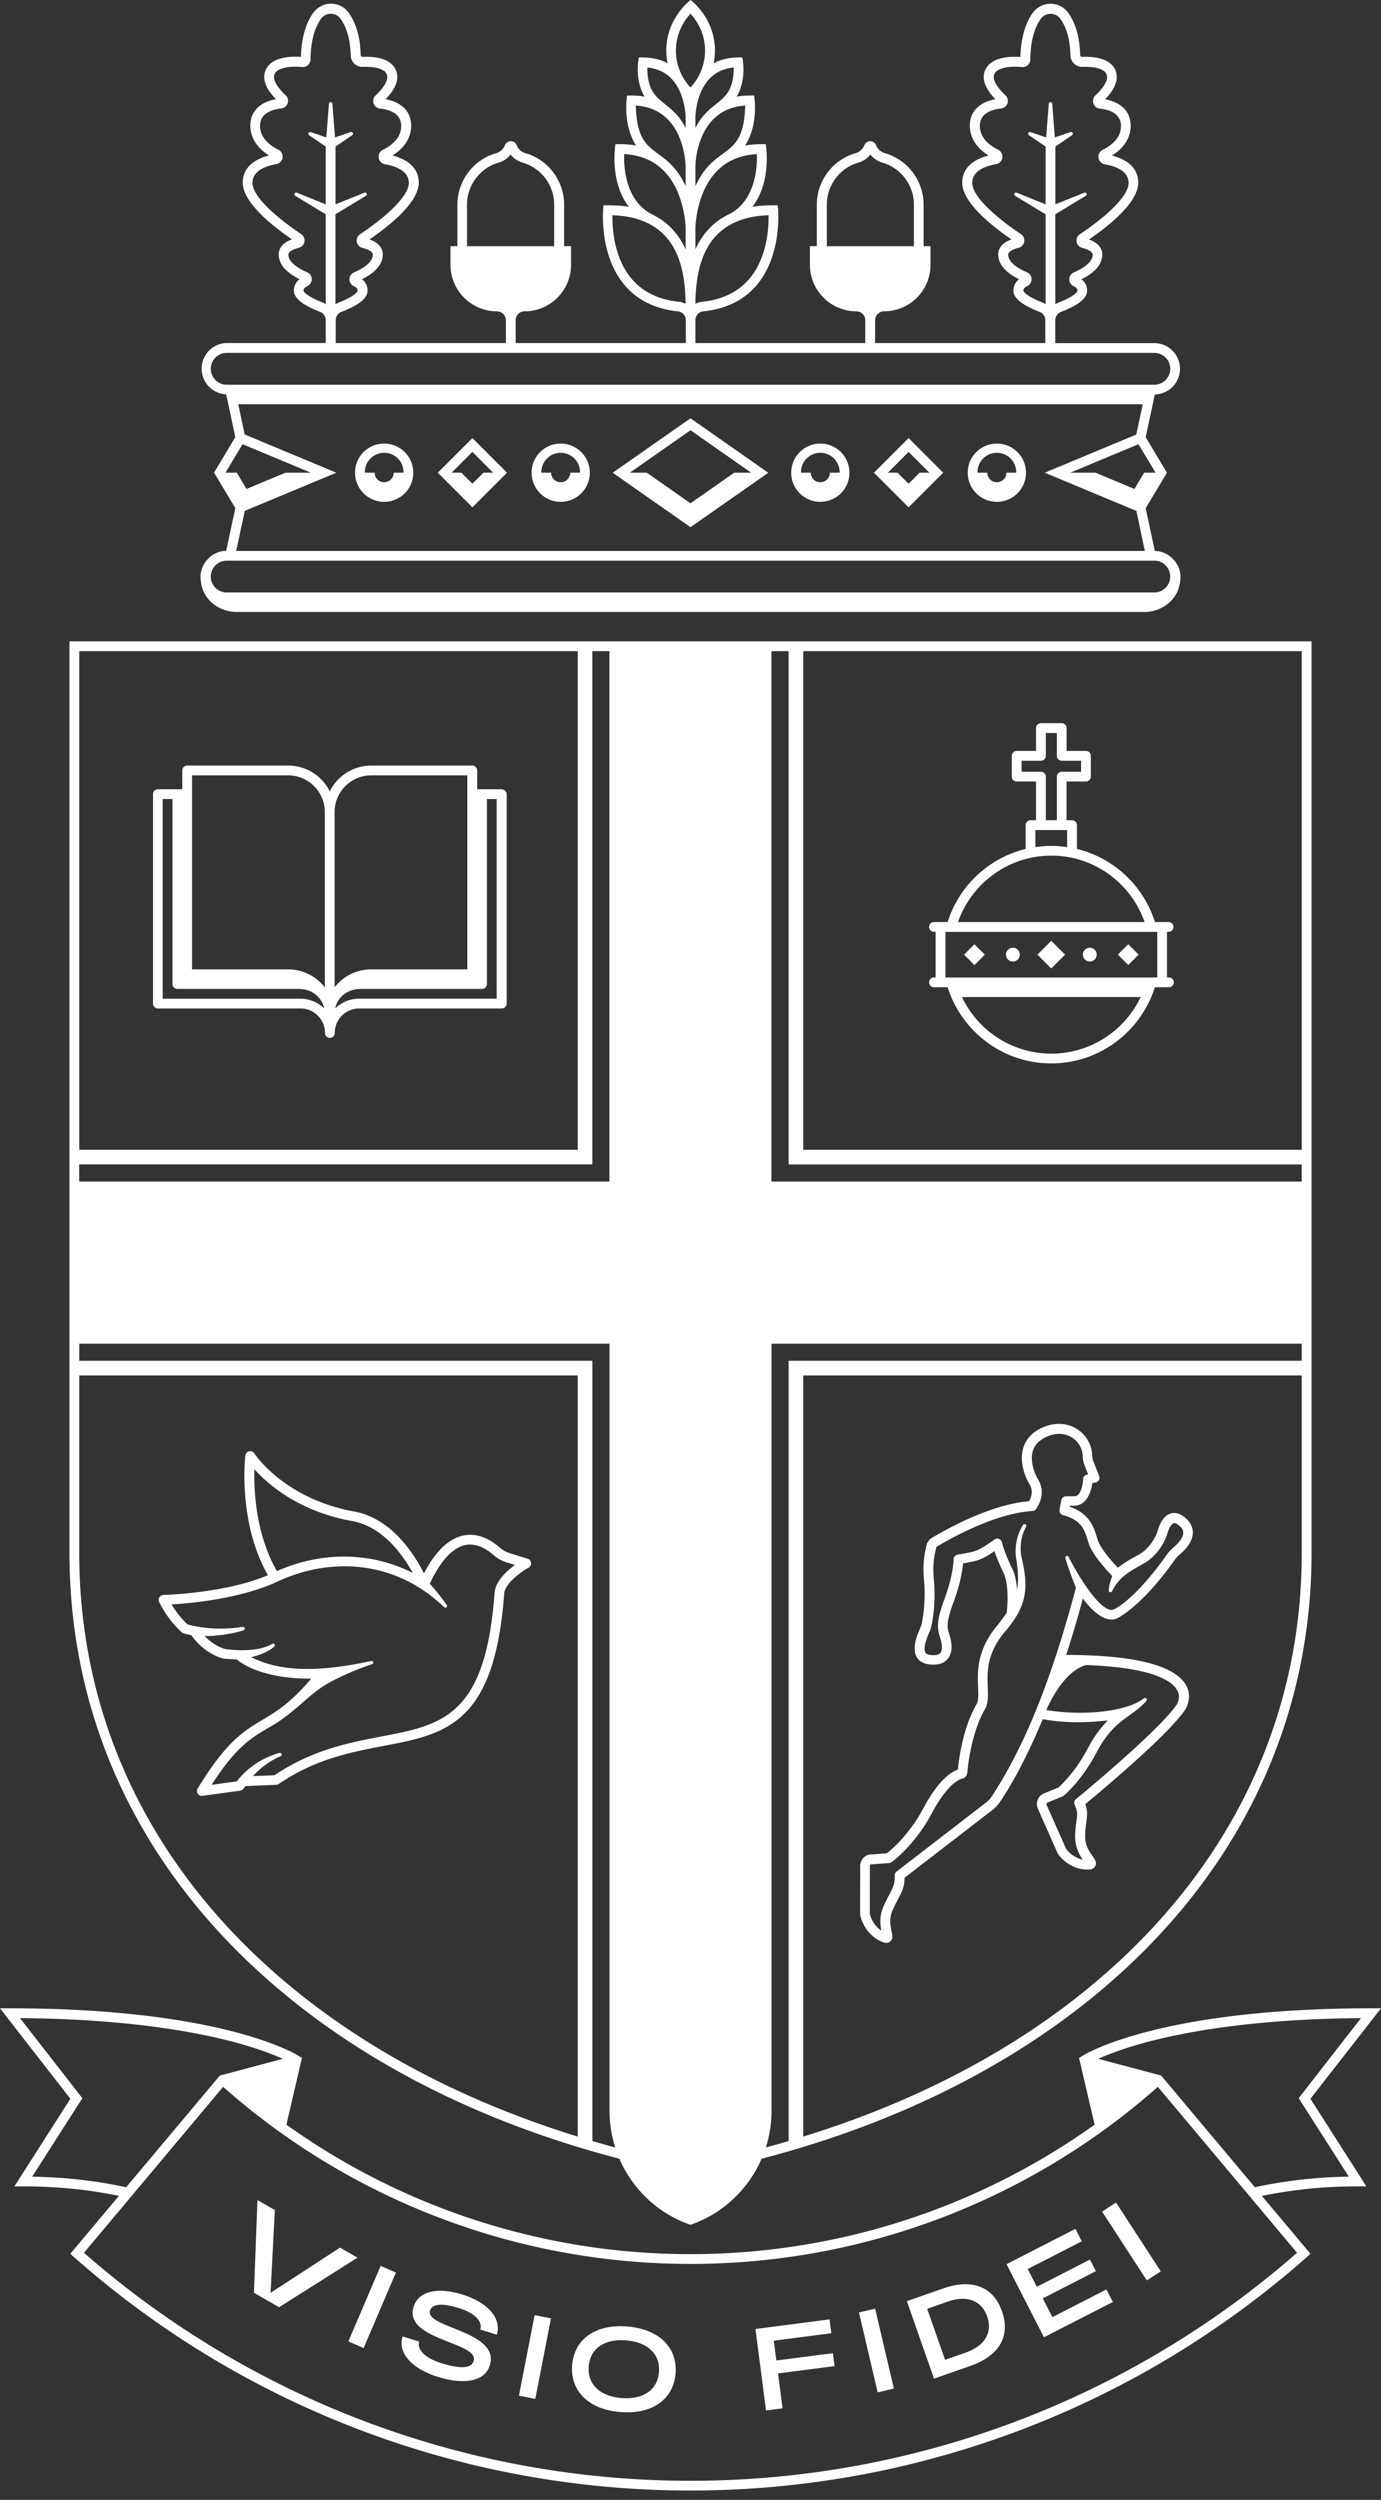
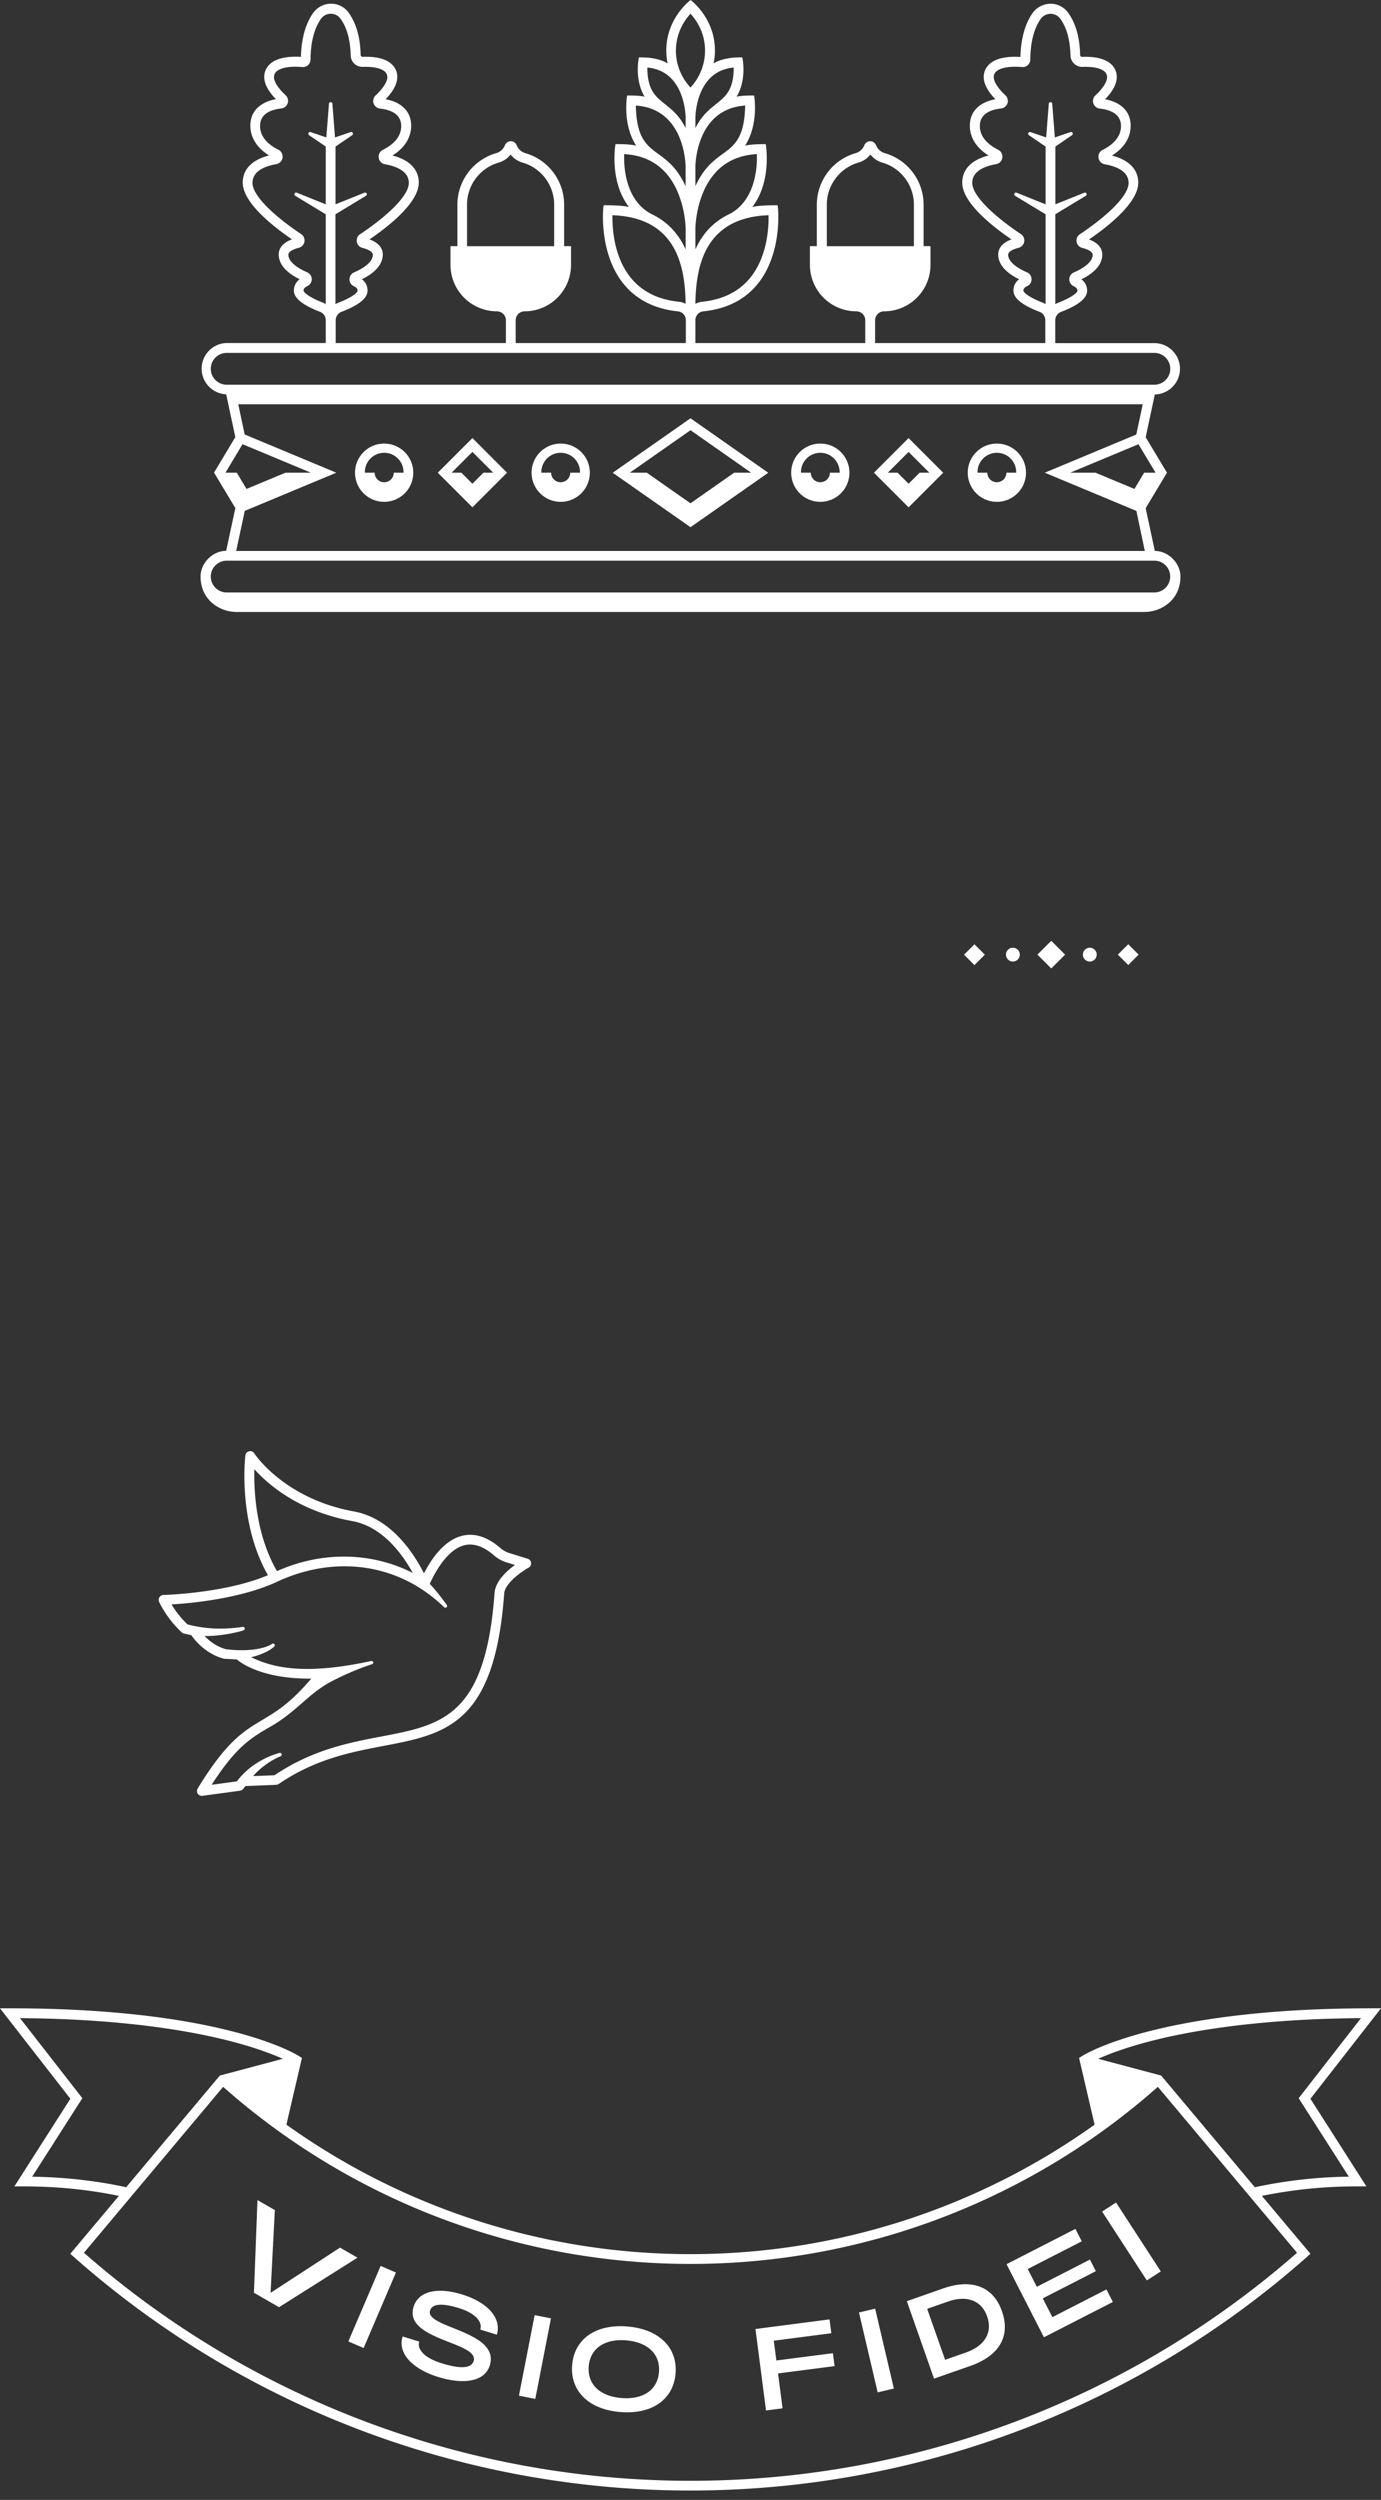
<svg xmlns="http://www.w3.org/2000/svg" width="84" height="152" viewBox="0 0 84 152" fill="none">
  <rect x="0" y="0" width="84" height="152" fill="#333333" stroke="none" />
  <path d="M15.661 133.769l1.056.608-.26 5.035 4.225-2.751 1.063.611-4.771 3.012-1.528-.879.215-5.636zm7.492 4.006l.93.4-1.965 4.59-.93-.4 1.965-4.59zm1.34 4.289l1.009.312c-.15.461.314.991 1.33 1.305 1.08.342 1.828.366 1.978-.126.359-1.159-4.283-1.265-3.654-3.295.301-.974 1.487-1.207 2.957-.749 1.562.482 2.406 1.446 2.109 2.444l-1.009-.311c.15-.468-.29-.988-1.285-1.302-.974-.301-1.634-.298-1.77.147-.328 1.056 4.282 1.241 3.633 3.336-.3.974-1.555 1.189-3.145.7-1.623-.505-2.474-1.493-2.153-2.461zm8.026-1.298l.994.194-.953 4.898-.995-.194.954-4.898zm2.283 3.035c.126-1.566 1.415-2.502 3.353-2.345 1.948.161 3.062 1.295 2.936 2.858-.127 1.565-1.415 2.501-3.36 2.344-1.941-.157-3.056-1.295-2.93-2.857zm5.28.43c.09-1.1-.697-1.825-1.996-1.931-1.295-.106-2.187.479-2.276 1.583-.089 1.104.697 1.818 1.99 1.924 1.302.103 2.194-.475 2.283-1.576zm5.87-2.621l4.504-.585.11.841-3.5.455.157 1.203 3.438-.444.103.786-3.439.444.274 2.123-1.005.13-.643-4.953zm6.295-1.005l.984-.232 1.139 4.857-.985.232-1.138-4.857zm2.912-.687l2.215-.776c1.702-.598 3.032-.15 3.572 1.391.547 1.562-.222 2.724-1.918 3.319l-2.215.776-1.654-4.71zm3.586 3.124c1.138-.4 1.647-1.207 1.299-2.194-.35-.995-1.258-1.303-2.39-.906l-1.258.441 1.09 3.1 1.259-.441zm2.478-5.373l4.19-2.147.386.756-3.288 1.685.554 1.08 3.23-1.654.362.704-3.23 1.654.585 1.142 3.288-1.685.39.762-4.191 2.146-2.276-4.443zm5.814-3.199l.847-.551 2.721 4.187-.848.551-2.72-4.187zM84 122.11h-.608c-12.873 0-17.391 2.786-17.579 2.906l-.178.112.944 4.058A42.245 42.245 0 0142 137.057a42.237 42.237 0 01-24.579-7.871l.944-4.058-.178-.112c-.185-.12-4.707-2.906-17.579-2.906H0l4.28 5.5-3.405 5.328h.543c2.208 0 4.143.229 5.814.578l-2.956 3.521.215.191a56.564 56.564 0 0037.502 14.202 56.564 56.564 0 0037.502-14.202l.215-.191-2.956-3.521a28.715 28.715 0 015.814-.578h.543l-3.404-5.328 4.293-5.5zM1.958 132.347l3.05-4.771-3.791-4.868c6.275.045 10.425.783 12.824 1.405 1.531.397 2.557.797 3.158 1.067l-3.578.953-.247.065-.15.178-5.55 6.614c-1.641-.359-3.542-.605-5.716-.643zm76.936 4.628A55.962 55.962 0 0142 150.838a55.962 55.962 0 01-36.894-13.863l8.467-10.09A42.853 42.853 0 0042 137.652a42.853 42.853 0 0028.427-10.767l8.467 10.09zm3.147-4.628a28.768 28.768 0 00-5.714.643l-5.551-6.614-.15-.178-.247-.065-3.578-.953c.601-.27 1.623-.67 3.158-1.067 2.4-.622 6.549-1.36 12.824-1.405l-3.79 4.868 3.049 4.771zM55.265 26.636l-2.105 2.106 2.105 2.105 2.106-2.105-2.106-2.106zm0 2.776l-.67-.67h-.594l1.264-1.265 1.265 1.265h-.595l-.67.67zM42 25.433l-4.73 3.312L42 32.054l4.73-3.309L42 25.433zm2.656 3.309L42 30.602l-2.656-1.86H38.31L42 26.158l3.691 2.584h-1.035zm-21.291-1.771a1.77 1.77 0 10.001 3.542 1.77 1.77 0 000-3.542zm.585 1.77a.58.58 0 11-1.162 0h-.595a1.176 1.176 0 112.351 0h-.594zm10.155-1.77a1.77 1.77 0 100 3.542 1.77 1.77 0 000-3.542zm.58 1.77a.58.58 0 11-1.162 0h-.594a1.176 1.176 0 112.351 0h-.595zm25.95-1.77a1.77 1.77 0 100 3.542 1.77 1.77 0 000-3.542zm.58 1.77a.58.58 0 11-1.161 0h-.595a1.176 1.176 0 112.351 0h-.594zm-11.32-1.77a1.77 1.77 0 10.001 3.542 1.77 1.77 0 000-3.542zm.582 1.77a.58.58 0 11-1.162 0h-.595a1.176 1.176 0 112.351 0h-.594zm-21.742-2.105l-2.106 2.106 2.106 2.105 2.105-2.105-2.105-2.106zm0 2.776l-.67-.67h-.595l1.265-1.265L30 28.742h-.595l-.67.67z" fill="#fff" />
  <path d="M70.243 33.5l-.557-2.602 1.295-2.156-1.295-2.157.557-2.601a1.563 1.563 0 001.53-1.559c0-.861-.7-1.562-1.561-1.562h-6.026v-1.387a.55.55 0 01.355-.513c1.067-.41 1.583-.83 1.583-1.292a.836.836 0 00-.349-.687c.626-.308 1.272-.797 1.272-1.51 0-.244-.113-.66-.807-.914 1.217-.83 2.994-2.252 2.994-3.452 0-.806-.564-1.384-1.6-1.65.74-.458 1.139-1.09 1.139-1.812 0-.851-.564-1.425-1.555-1.61.646-.663.858-1.285.612-1.801-.332-.694-1.275-.807-2.01-.776a.13.13 0 01-.082-.03.12.12 0 01-.038-.09c-.024-1.063-.27-1.924-.724-2.556a1.307 1.307 0 00-1.074-.554h-.013a1.35 1.35 0 00-1.094.584c-.455.657-.697 1.549-.728 2.65-.694-.045-1.77.016-2.13.768-.249.52-.037 1.139.609 1.802-.991.184-1.555.762-1.555 1.61 0 .717.4 1.353 1.138 1.811-1.036.267-1.6.844-1.6 1.651 0 1.2 1.778 2.622 2.994 3.452-.693.253-.806.67-.806.913 0 .714.646 1.203 1.271 1.51a.837.837 0 00-.345.688c0 .46.52.881 1.583 1.291a.547.547 0 01.355.513v1.388H53.228v-1.388c0-.3.246-.543.547-.543a2.826 2.826 0 002.823-2.823v-1.139h-.42v-2.532a3.258 3.258 0 00-2.355-3.121.818.818 0 01-.537-.485.382.382 0 00-.71 0 .817.817 0 01-.537.485 3.262 3.262 0 00-2.355 3.12v2.533h-.42v1.138a2.826 2.826 0 002.822 2.824c.301 0 .544.246.544.543v1.388H42.297v-1.388c0-.28.205-.513.479-.54 5.052-.523 4.597-6.108 4.522-6.45 0 0-1.036-.02-1.538.103 1.217-1.59.817-3.821.817-3.821s-.834-.014-1.258.092c.858-1.33.55-3.049.55-3.049s-.69-.017-1.063.072c.646-1.087.345-2.386.345-2.386s-1.056-.065-1.746.362c.054-.256.082-.52.082-.786 0-1.979-1.48-3.069-1.48-3.069s-1.48 1.09-1.48 3.07c0 .266.027.53.082.785-.694-.427-1.747-.362-1.747-.362s-.3 1.299.346 2.386c-.373-.089-1.063-.072-1.063-.072s-.308 1.716.55 3.049c-.424-.11-1.258-.092-1.258-.092s-.4 2.232.817 3.821c-.506-.123-1.538-.103-1.538-.103-.072.339-.526 5.924 4.522 6.45.273.027.478.26.478.54v1.388h-10.35v-1.388c0-.3.243-.543.544-.543a2.826 2.826 0 002.823-2.823v-1.139h-.42v-2.532a3.259 3.259 0 00-2.352-3.121.817.817 0 01-.536-.485.382.382 0 00-.711 0 .818.818 0 01-.537.485 3.262 3.262 0 00-2.355 3.12v2.533h-.42v1.138a2.826 2.826 0 002.823 2.824c.3 0 .547.246.547.543v1.388H20.419v-1.388a.55.55 0 01.355-.513c1.067-.41 1.583-.83 1.583-1.291a.842.842 0 00-.345-.688c.625-.307 1.271-.796 1.271-1.51 0-.243-.113-.66-.806-.913 1.216-.83 2.994-2.252 2.994-3.452 0-.807-.564-1.384-1.6-1.65.738-.459 1.138-1.091 1.138-1.812 0-.851-.564-1.426-1.555-1.61.646-.663.858-1.285.612-1.802-.332-.693-1.275-.806-2.01-.775a.13.13 0 01-.082-.031.12.12 0 01-.038-.09c-.023-1.062-.27-1.923-.724-2.556a1.311 1.311 0 00-1.073-.553h-.014c-.434.003-.84.222-1.094.584-.454.656-.697 1.548-.728 2.649-.697-.044-1.77.017-2.13.769-.249.52-.037 1.138.61 1.801-.992.185-1.556.763-1.556 1.61 0 .718.4 1.354 1.138 1.812-1.035.266-1.6.844-1.6 1.65 0 1.2 1.778 2.622 2.995 3.453-.694.253-.807.67-.807.912 0 .715.646 1.203 1.272 1.511a.845.845 0 00-.349.687c0 .461.52.882 1.582 1.292a.546.546 0 01.356.513v1.387h-6.026a1.561 1.561 0 00-.03 3.12l.556 2.602-1.295 2.157 1.296 2.157-.558 2.6c-.82 0-1.558.739-1.558 1.563 0 1.439 1.186 2.153 2.174 2.153h55.254c.988 0 2.174-.714 2.174-2.153 0-.814-.738-1.556-1.558-1.556zm.044-4.758h-.694l-.591.988-2.365-.988h-1.545l4.156-1.733 1.04 1.733zm-.653 4.757H14.366l.523-2.437 5.567-2.32-5.574-2.325-.39-1.838h55.016l-.393 1.842-5.568 2.32 5.575 2.325.512 2.433zm-6.183-15.086c-.998-.383-1.203-.677-1.203-.735 0-.052 0-.175.23-.28a.459.459 0 00-.015-.841c-.345-.147-1.141-.547-1.141-1.07 0-.243.485-.383.632-.42a.467.467 0 00.345-.37.465.465 0 00-.198-.461c-1.432-.95-2.963-2.266-2.963-3.117 0-.732.79-1.022 1.452-1.139a.457.457 0 00.376-.39.47.47 0 00-.253-.485c-.509-.252-1.114-.71-1.114-1.449 0-.759.7-.994 1.285-1.06a.465.465 0 00.267-.806c-.209-.191-.875-.858-.667-1.292.158-.328.704-.44 1.268-.44.137 0 .277.006.41.02a.476.476 0 00.353-.117.469.469 0 00.154-.341c.01-1.046.218-1.87.622-2.454a.734.734 0 011.206-.021c.386.533.591 1.282.615 2.222a.718.718 0 00.226.509c.14.13.328.202.513.191.365-.013 1.24-.003 1.449.438.208.434-.458 1.1-.667 1.292a.465.465 0 00.267.807c.588.064 1.285.3 1.285 1.06 0 .737-.605 1.195-1.114 1.448a.46.46 0 00-.253.486.46.46 0 00.376.39c.663.116 1.453.406 1.453 1.138 0 .85-1.532 2.167-2.964 3.117a.46.46 0 00.147.83c.147.038.632.175.632.42 0 .524-.8.923-1.141 1.07a.459.459 0 00-.014.84c.23.107.23.23.23.282 0 .058-.206.352-1.204.734-.051.02-.096.048-.144.076v-5.466l1.856-1.124a.109.109 0 00.045-.13.102.102 0 00-.137-.058l-1.76.707V8.911l1.012-.69a.107.107 0 00.04-.124.104.104 0 00-.133-.065l-.95.325-.16-2.047a.103.103 0 00-.096-.096.104.104 0 00-.113.096l-.16 2.047-.95-.325a.109.109 0 00-.124.041.105.105 0 00.027.147l1.012.69v3.514l-1.76-.707a.105.105 0 00-.13.044.104.104 0 00.034.144l1.856 1.124v5.466a.794.794 0 00-.147-.082zM50.292 14.97v-2.533c0-1.176.79-2.225 1.92-2.55a1.4 1.4 0 00.729-.492c.181.232.437.41.728.492a2.662 2.662 0 011.92 2.55v2.533h-5.297zm-3.544-1.884c.01.452-.017 1.398-.342 2.362-.585 1.73-1.829 2.704-3.692 2.899-.15.017-.29.061-.417.126.031-2.317.585-5.25 4.45-5.387zm-.711-3.715c.027.735-.055 2.786-1.651 3.637h-.004c-1.056.495-1.698 1.295-2.085 2.156v-1.257c0-.01.007-1.162.513-2.3.625-1.402 1.709-2.154 3.227-2.236zm-.711-2.953c-.075 3.404-1.812 2.242-3.029 4.905v-1.166c0-.143.045-3.537 3.029-3.74zm-.698-2.31c0 2.31-1.415 1.838-2.33 3.68v-.604c0-.076.01-1.163.57-2.027l.02-.031c.343-.516.883-.943 1.74-1.019zM42 .836c.574.626.885 1.412.885 2.243A3.31 3.31 0 0142 5.321a3.296 3.296 0 01-.889-2.242A3.318 3.318 0 0142 .836zm-.885 4.29l.02.03c.557.862.571 1.952.571 2.028v.605c-.916-1.84-2.331-1.368-2.331-3.682.855.076 1.395.503 1.74 1.019zm-2.44 1.292c2.983.198 3.028 3.592 3.028 3.743v1.165c-1.217-2.662-2.954-1.504-3.029-4.908zm2.61 11.929c-1.862-.195-3.106-1.17-3.69-2.899-.325-.964-.353-1.91-.343-2.362 3.87.137 4.423 3.066 4.45 5.387a1.078 1.078 0 00-.416-.126zm-1.667-5.336c-1.6-.85-1.679-2.902-1.651-3.64 1.514.082 2.598.834 3.226 2.239a6.412 6.412 0 01.513 2.3v1.258c-.39-.861-1.032-1.661-2.088-2.157zM28.407 14.97v-2.533c0-1.176.79-2.225 1.924-2.55.294-.085.547-.256.728-.492.181.236.434.407.728.492a2.662 2.662 0 011.921 2.55v2.533h-5.301zm-8.74 3.442c-.998-.383-1.203-.68-1.203-.735 0-.052 0-.175.229-.28a.468.468 0 00.27-.424.464.464 0 00-.28-.417c-.346-.147-1.142-.547-1.142-1.07 0-.243.485-.383.632-.42a.467.467 0 00.346-.37.466.466 0 00-.199-.461c-1.432-.95-2.963-2.266-2.963-3.117 0-.732.79-1.022 1.453-1.139a.466.466 0 00.123-.875c-.51-.252-1.115-.71-1.115-1.449 0-.759.701-.994 1.286-1.06a.465.465 0 00.266-.806c-.208-.191-.875-.858-.666-1.292.157-.328.704-.44 1.268-.44.136 0 .276.006.41.02a.475.475 0 00.352-.117.47.47 0 00.154-.341c.01-1.046.218-1.87.622-2.454a.734.734 0 01.608-.329h.007c.236 0 .451.113.591.308.386.533.592 1.282.615 2.222a.718.718 0 00.226.509c.14.13.325.198.513.191.366-.013 1.24 0 1.449.438.209.434-.458 1.1-.666 1.292a.465.465 0 00.267.807c.587.064 1.284.3 1.284 1.06 0 .737-.605 1.195-1.114 1.448a.46.46 0 00-.253.486.46.46 0 00.376.39c.663.116 1.453.406 1.453 1.138 0 .85-1.532 2.167-2.964 3.117a.46.46 0 00.144.83c.147.038.632.175.632.42 0 .524-.8.923-1.141 1.07a.459.459 0 00-.014.84c.229.107.229.23.229.282 0 .058-.205.352-1.203.734-.051.02-.096.048-.144.076v-5.466l1.856-1.124c.045-.028.062-.082.045-.13a.102.102 0 00-.137-.058l-1.76.707V8.911l1.011-.69a.107.107 0 00.041-.124.104.104 0 00-.133-.065l-.95.325-.16-2.047a.103.103 0 00-.096-.096.104.104 0 00-.113.096l-.16 2.047-.951-.325a.109.109 0 00-.123.041.105.105 0 00.027.147l1.012.69v3.514l-1.76-.707a.105.105 0 00-.13.044.104.104 0 00.034.144l1.856 1.124v5.466a.79.79 0 00-.147-.082zm-5.879 4.98a.969.969 0 01-.967-.968c0-.533.434-.967.967-.967h56.427c.534 0 .968.434.968.967a.969.969 0 01-.968.968H13.788zm-.075 5.349l1.039-1.733 4.156 1.733h-1.545l-2.368.988-.592-.988h-.69zm56.499 7.283H13.788a.969.969 0 01-.967-.967.97.97 0 01.964-.967h56.43c.534 0 .964.434.964.967a.969.969 0 01-.967.967zm-38.11 58.753l-1.114-.345a1.525 1.525 0 01-.55-.305c-.777-.676-1.556-.93-2.308-.751-1.121.263-1.907 1.435-2.341 2.29-.616-1.217-1.996-3.353-4.252-3.764-4.259-.772-6.05-3.503-6.067-3.53a.294.294 0 00-.318-.13.295.295 0 00-.229.256c-.02.171-.451 4.081 1.374 7.277-2.584 1.104-6.316 1.203-6.357 1.203a.299.299 0 00-.26.427 6.392 6.392 0 001.374 1.846.265.265 0 00.137.072l.444.099c.208.304.868 1.128 1.958 1.425a.19.19 0 00.062.011l.748.041c.342.287 1.665 1.189 4.53 1.165-1.276 1.501-2.137 2.013-2.974 2.512-1.125.67-2.184 1.299-3.934 4.167a.304.304 0 00.003.318c.055.085.15.133.25.133.013 0 .027 0 .04-.004l2.284-.311a.303.303 0 00.191-.109l.137-.174 1.87-.075a.334.334 0 00.157-.052c2.228-1.524 4.423-1.941 6.36-2.31 3.784-.721 6.771-1.292 7.35-9.266.047-.64 1.086-1.354 1.486-1.576a.296.296 0 00.15-.29.289.289 0 00-.201-.25zM15.47 89.329c.824.92 2.697 2.567 5.96 3.158 1.84.335 3.05 2.01 3.675 3.151-2.519-1.278-5.523-1.33-8.258-.11-1.292-2.224-1.408-4.91-1.377-6.2zm14.612 7.526c-.547 7.52-3.2 8.025-6.87 8.726-1.973.376-4.208.803-6.515 2.359l-1.295.051c.225-.294.902-.896 1.67-1.21a.105.105 0 00.062-.123.107.107 0 00-.13-.075c-.734.188-1.852.731-2.597 1.729l-1.535.209c1.47-2.287 2.369-2.82 3.394-3.432 1.778-.971 2.417-2.078 3.91-2.861 1.34-.701 2.437-1.032 2.475-1.049.038-.021.062-.062.051-.106a.104.104 0 00-.126-.079c-3.838.831-5.848.479-7.298-.232 0 0 .903-.192 1.402-.646a.105.105 0 00.02-.133.102.102 0 00-.143-.035s-.756.578-2.834.325c-.574-.164-1.005-.513-1.281-.803.765.034 1.985-.195 2.368-.345.062-.024.082-.065.075-.117a.107.107 0 00-.12-.088c-1.008.147-2.135.174-3.363-.154a5.721 5.721 0 01-.967-1.214c1.176-.065 4.221-.352 6.416-1.377 3.435-1.6 7.314-1.207 10.165 1.548a.104.104 0 00.133.01.105.105 0 00.027-.147c-.095-.136-.676-.926-1.035-1.281.294-.657 1.053-2.102 2.126-2.355.557-.13 1.155.078 1.78.622.22.191.482.338.766.424l.51.157c-.513.376-1.19.998-1.241 1.702zm29.189-39.44l.632.632-.632.633-.632-.633.632-.632zm3.831.629l.841.84.841-.84-.84-.84-.842.84zm4.892 0l.632.632.632-.632-.632-.632-.632.632zm-6.385-.42a.42.42 0 100 .84.42.42 0 000-.84zm4.68 0a.42.42 0 10-.001.84.42.42 0 000-.84z" fill="#fff" />
-   <path d="M71.104 59.432h-.123v-2.776h.123a.298.298 0 000-.594h-.855a6.63 6.63 0 00-4.744-4.444V50.17a.298.298 0 00-.297-.297h-.335v-2.355h1.18a.298.298 0 00.297-.298v-1.264a.298.298 0 00-.298-.298h-1.176V44.27a.298.298 0 00-.297-.298h-1.264a.298.298 0 00-.298.298v1.387h-1.176a.298.298 0 00-.297.298v1.264c0 .164.133.298.297.298h1.176v2.355h-.335a.298.298 0 00-.297.297v1.45a6.63 6.63 0 00-4.744 4.443h-.855a.298.298 0 000 .594h.123v2.776h-.123a.298.298 0 000 .594h.855c.844 2.68 3.35 4.632 6.302 4.632 2.954 0 5.459-1.952 6.303-4.632h.855a.298.298 0 00.297-.297.293.293 0 00-.294-.297zm-7.79-12.507H62.14v-.67h1.175a.298.298 0 00.298-.297V44.57h.67v1.388c0 .164.133.297.297.297h1.176v.67H64.58a.298.298 0 00-.297.298v2.649h-.67v-2.65a.298.298 0 00-.297-.297zm-.334 3.545h1.93v1.039a6.45 6.45 0 00-.967-.075c-.328 0-.649.027-.967.075v-1.04h.004zm.967 1.555c2.625 0 4.853 1.692 5.674 4.037H58.27c.823-2.345 3.052-4.037 5.677-4.037zm-6.44 4.635H70.39v2.775H57.507V56.66zm6.44 7.406a6.027 6.027 0 01-5.435-3.442h10.87a6.027 6.027 0 01-5.435 3.442zM30.509 47.988h-1.484v-1.141a.298.298 0 00-.297-.298h-6.146a2.824 2.824 0 00-2.525 1.57 2.818 2.818 0 00-2.526-1.57h-6.146a.298.298 0 00-.297.298v1.141H9.604a.298.298 0 00-.297.298V61.02c0 .164.133.297.297.297h8.675c.82 0 1.487.667 1.487 1.487v.004a.297.297 0 00.595 0v-.004c0-.82.666-1.487 1.487-1.487h8.675a.298.298 0 00.297-.297V48.286a.319.319 0 00-.311-.298zM18.273 60.724H9.895V48.583h.595v11.249c0 .164.133.297.297.297h7.359c1.22 0 1.562.991 1.562 1.176a2.064 2.064 0 00-1.435-.581zm1.483-.69a2.822 2.822 0 00-2.229-1.094H11.68V47.144h5.848a2.231 2.231 0 012.229 2.229v10.66zm.595-10.661a2.231 2.231 0 012.228-2.229h5.848V58.94H22.58a2.81 2.81 0 00-2.228 1.093v-10.66zm9.86 11.35h-8.377c-.557 0-1.063.223-1.436.582 0-.185.342-1.176 1.563-1.176h7.358a.298.298 0 00.298-.297V48.583h.594v12.14zm34.642 39.899c.338-1.043.68-2.181 1.011-3.425.54.714 1.381 1.562 2.13 1.179.061-.03 1.49-.755 3.431-3.493.1-.14.212-.263.342-.373.349-.297.77-.762.786-1.302.01-.308-.116-.598-.369-.84-.325-.315-.646-.431-.957-.35-.455.124-.69.633-.807 1.04-.095.338-.464 1.083-1.158 1.473l-.181.099c-.325.178-.718.393-1.084.694-.396-.414-1.056-1.17-1.227-1.692a3.85 3.85 0 01-.058-.185c-.188-.605-.441-1.415-1.648-1.832l.01-.061h.325c.69-.065.968-.803 1.04-1.378 0 0 .05-.01.184-.03.133-.021.318-.168.233-.404l-.335-.844a1.133 1.133 0 01-.086-.373 1.986 1.986 0 00-.923-1.633c-.608-.39-1.38-.42-2.112-.09-.598.27-.984.68-1.155 1.221-.243.772.04 1.665.386 2.246.246.413.075.823-.034 1.008-2.277.188-4.874 1.61-5.903 2.222a.74.74 0 00-.345.485l-.024.113c-.086.39-.216.977-.123 1.955.136 1.418-.117 2.666-.181 2.826a2.044 2.044 0 01-.031.072c-.257.568-.513 1.289-.233 1.795.096.174.298.389.715.447.526.072.916-.034 1.162-.314.365-.424.232-1.066.16-1.326-.017-.055-.03-.106-.047-.157-.134-.431-.22-.715.256-1.993.417-1.125.54-1.952.578-2.345l.058-.01c.81-.14 1.063-.202 1.849-.731.099.29.266.727.547 1.305.359.735.236 2.112.201 2.447l-.526.708c-1.31 1.531-1.258 2.857-1.217 3.825.017.396.03.738-.065.967-.847 1.446-1.097 3.319-1.165 4.03-.438.15-1.203.666-2.102 2.355-.851 1.599-1.942 2.515-2.212 2.731l-.899.068a.669.669 0 00-.506.188.69.69 0 00-.222.516l-.003 2.953c0 .021.003.041.007.062.01.051.273 1.237 1.449 1.644a.495.495 0 00.13.017.363.363 0 00.256-.099c.164-.157.12-.363.069-.605-.066-.311-.165-.786.068-1.296.13-.283.24-.495.338-.68.233-.441.376-.721.386-1.282l5.343-4.118a2.1 2.1 0 00.424-.441c.413-.595 1.435-2.198 2.635-5.079 1.463.263 2.902.201 3.958.072-.39.41-.824.953-1.18 1.637-.762 1.459-1.643 2.286-1.821 2.444l-.837.341a.704.704 0 00-.414.947l1.196 2.7c.007.014.014.031.024.045.027.041.653.957 1.794.957.055 0 .11-.004.168-.007.198-.031.284-.14.321-.229.09-.208-.034-.379-.177-.581-.185-.26-.465-.656-.452-1.217.007-.386.045-.656.076-.875.05-.362.088-.639-.069-1.066.892-.739 4.891-4.078 6.016-5.657.126-.178.513-.817.133-1.545-.66-1.234-3.13-1.866-7.307-1.876zm-4.56 8.651a1.433 1.433 0 01-.297.311l-5.459 4.21a.295.295 0 00-.116.243c.014.509-.079.684-.318 1.145-.096.181-.215.41-.352.708-.27.591-.215 1.124-.144 1.497-.499-.328-.666-.879-.7-1.005l.003-2.922c0-.041.02-.065.034-.079a.087.087 0 01.082-.027h.045l1.008-.076a.3.3 0 00.15-.054c.059-.041 1.412-1.022 2.455-2.984.967-1.815 1.698-2.061 1.835-2.092a.41.41 0 00.321-.369c.031-.397.236-2.447 1.104-3.917.007-.01.01-.021.014-.031.157-.355.14-.769.123-1.244-.038-.919-.082-2.061 1.087-3.428 1.118-1.303 1.347-2.297 1.128-3.671a8.132 8.132 0 00-.14-.708 2.85 2.85 0 01-.075-.66c.017-.543.109-.864.331-1.295a.105.105 0 00-.038-.14.104.104 0 00-.143.03c-.27.425-.41.896-.448 1.392a3.18 3.18 0 00.038.742c.037.229.068.454.085.683.031.39.02.776-.044 1.149-.031-.458-.113-.937-.294-1.306-.503-1.025-.619-1.58-.619-1.582a.302.302 0 00-.18-.22.293.293 0 00-.281.035c-.991.7-1.121.721-1.949.868l-.29.051a.294.294 0 00-.243.29c0 .011-.013.94-.553 2.394-.52 1.394-.441 1.811-.267 2.375l.044.147c.072.253.106.605-.037.772-.13.151-.414.147-.629.117-.188-.028-.25-.096-.277-.147-.078-.144-.099-.479.253-1.265a.796.796 0 00.041-.096c.12-.297.359-1.657.219-3.103-.086-.885.027-1.398.113-1.77l.027-.117a.151.151 0 01.068-.1c1.012-.6 3.606-2.02 5.783-2.149a.288.288 0 00.216-.113c.027-.034.687-.878.147-1.784-.267-.448-.513-1.18-.328-1.764.116-.369.396-.656.834-.854.553-.253 1.104-.236 1.548.048.397.253.643.69.65 1.138.003.184.04.376.126.584l.202.51c-.192.051-.318.136-.305.318 0 .01-.058.974-.492 1.018h-.543a.294.294 0 00-.29.243l-.11.564a.293.293 0 00.215.341c1.121.301 1.302.89 1.497 1.515.02.068.041.133.062.198.239.718 1.094 1.64 1.432 1.986-.133.41-.174.472-.212.875a.109.109 0 00.061.106c.055.024.113-.004.144-.058.451-.923 1.162-1.245 1.92-1.679.862-.481 1.313-1.377 1.44-1.828.113-.393.277-.598.39-.63.088-.023.232.049.39.203.129.126.19.256.187.393-.007.246-.219.564-.578.868a2.69 2.69 0 00-.44.482c-1.843 2.594-3.018 3.22-3.213 3.305-.677.277-2.003-1.74-2.745-3.2v-.003a.102.102 0 00-.123-.051.106.106 0 00-.072.13c.181.612.4 1.203.646 1.794-1.073 4.003-2.614 8.901-5.154 12.743zm11.235-5.565c-1.193 1.675-6.03 5.64-6.077 5.681a.3.3 0 00-.082.355c.184.4.164.561.109.95-.03.233-.072.52-.082.944-.014.649.25 1.117.461 1.428-.584-.109-.94-.557-1.011-.652l-1.186-2.673a.104.104 0 010-.086c.007-.017.024-.044.078-.065l.9-.369a.269.269 0 00.074-.044c.045-.038 1.098-.92 2.003-2.656 1.084-2.03 2.078-2.044 3.012-3.103a.108.108 0 00.01-.13.106.106 0 00-.147-.031c-1.036.817-3.685 1.094-5.95.718.32-.722 1.195-2.413 2.43-2.735 4.156.151 5.26 1.009 5.54 1.545.232.424-.004.814-.082.923z" fill="#fff" />
-   <path d="M4.225 38.996V94.42c0 9.359 3.67 17.873 10.62 24.62 5.817 5.65 13.65 9.827 22.838 12.219 0 0 1.043 2.892 4.317 4.013 3.271-1.125 4.317-4.013 4.317-4.013 9.187-2.392 17.025-6.572 22.839-12.219 6.945-6.747 10.62-15.261 10.62-24.62V38.996H4.224zM4.819 70.8h31.21V39.59h1.039v32.252H4.816V70.8h.003zM35.14 39.59v30.321H4.82v-30.32h30.32zM4.82 94.421v-10.79h30.32v46.279c-7.926-2.444-14.718-6.279-19.882-11.296-6.83-6.631-10.439-14.998-10.439-24.193zm31.212 35.759V82.739H4.822v-1.04h32.253v46.646c0 .769.123 1.517.348 2.228-.471-.126-.933-.26-1.39-.393zm43.149-60.269H48.86v-30.32h30.32v30.32zm-32.252-30.32h1.039v31.212h31.21v1.04H46.924V39.59h.004zm0 88.754V81.7H79.18v1.039H47.97v47.441c-.461.133-.923.267-1.387.393a7.352 7.352 0 00.345-2.228zm21.813-9.731c-5.164 5.014-11.956 8.852-19.882 11.296V83.63h30.32v10.791c0 9.195-3.609 17.562-10.438 24.193z" fill="#fff" />
</svg>